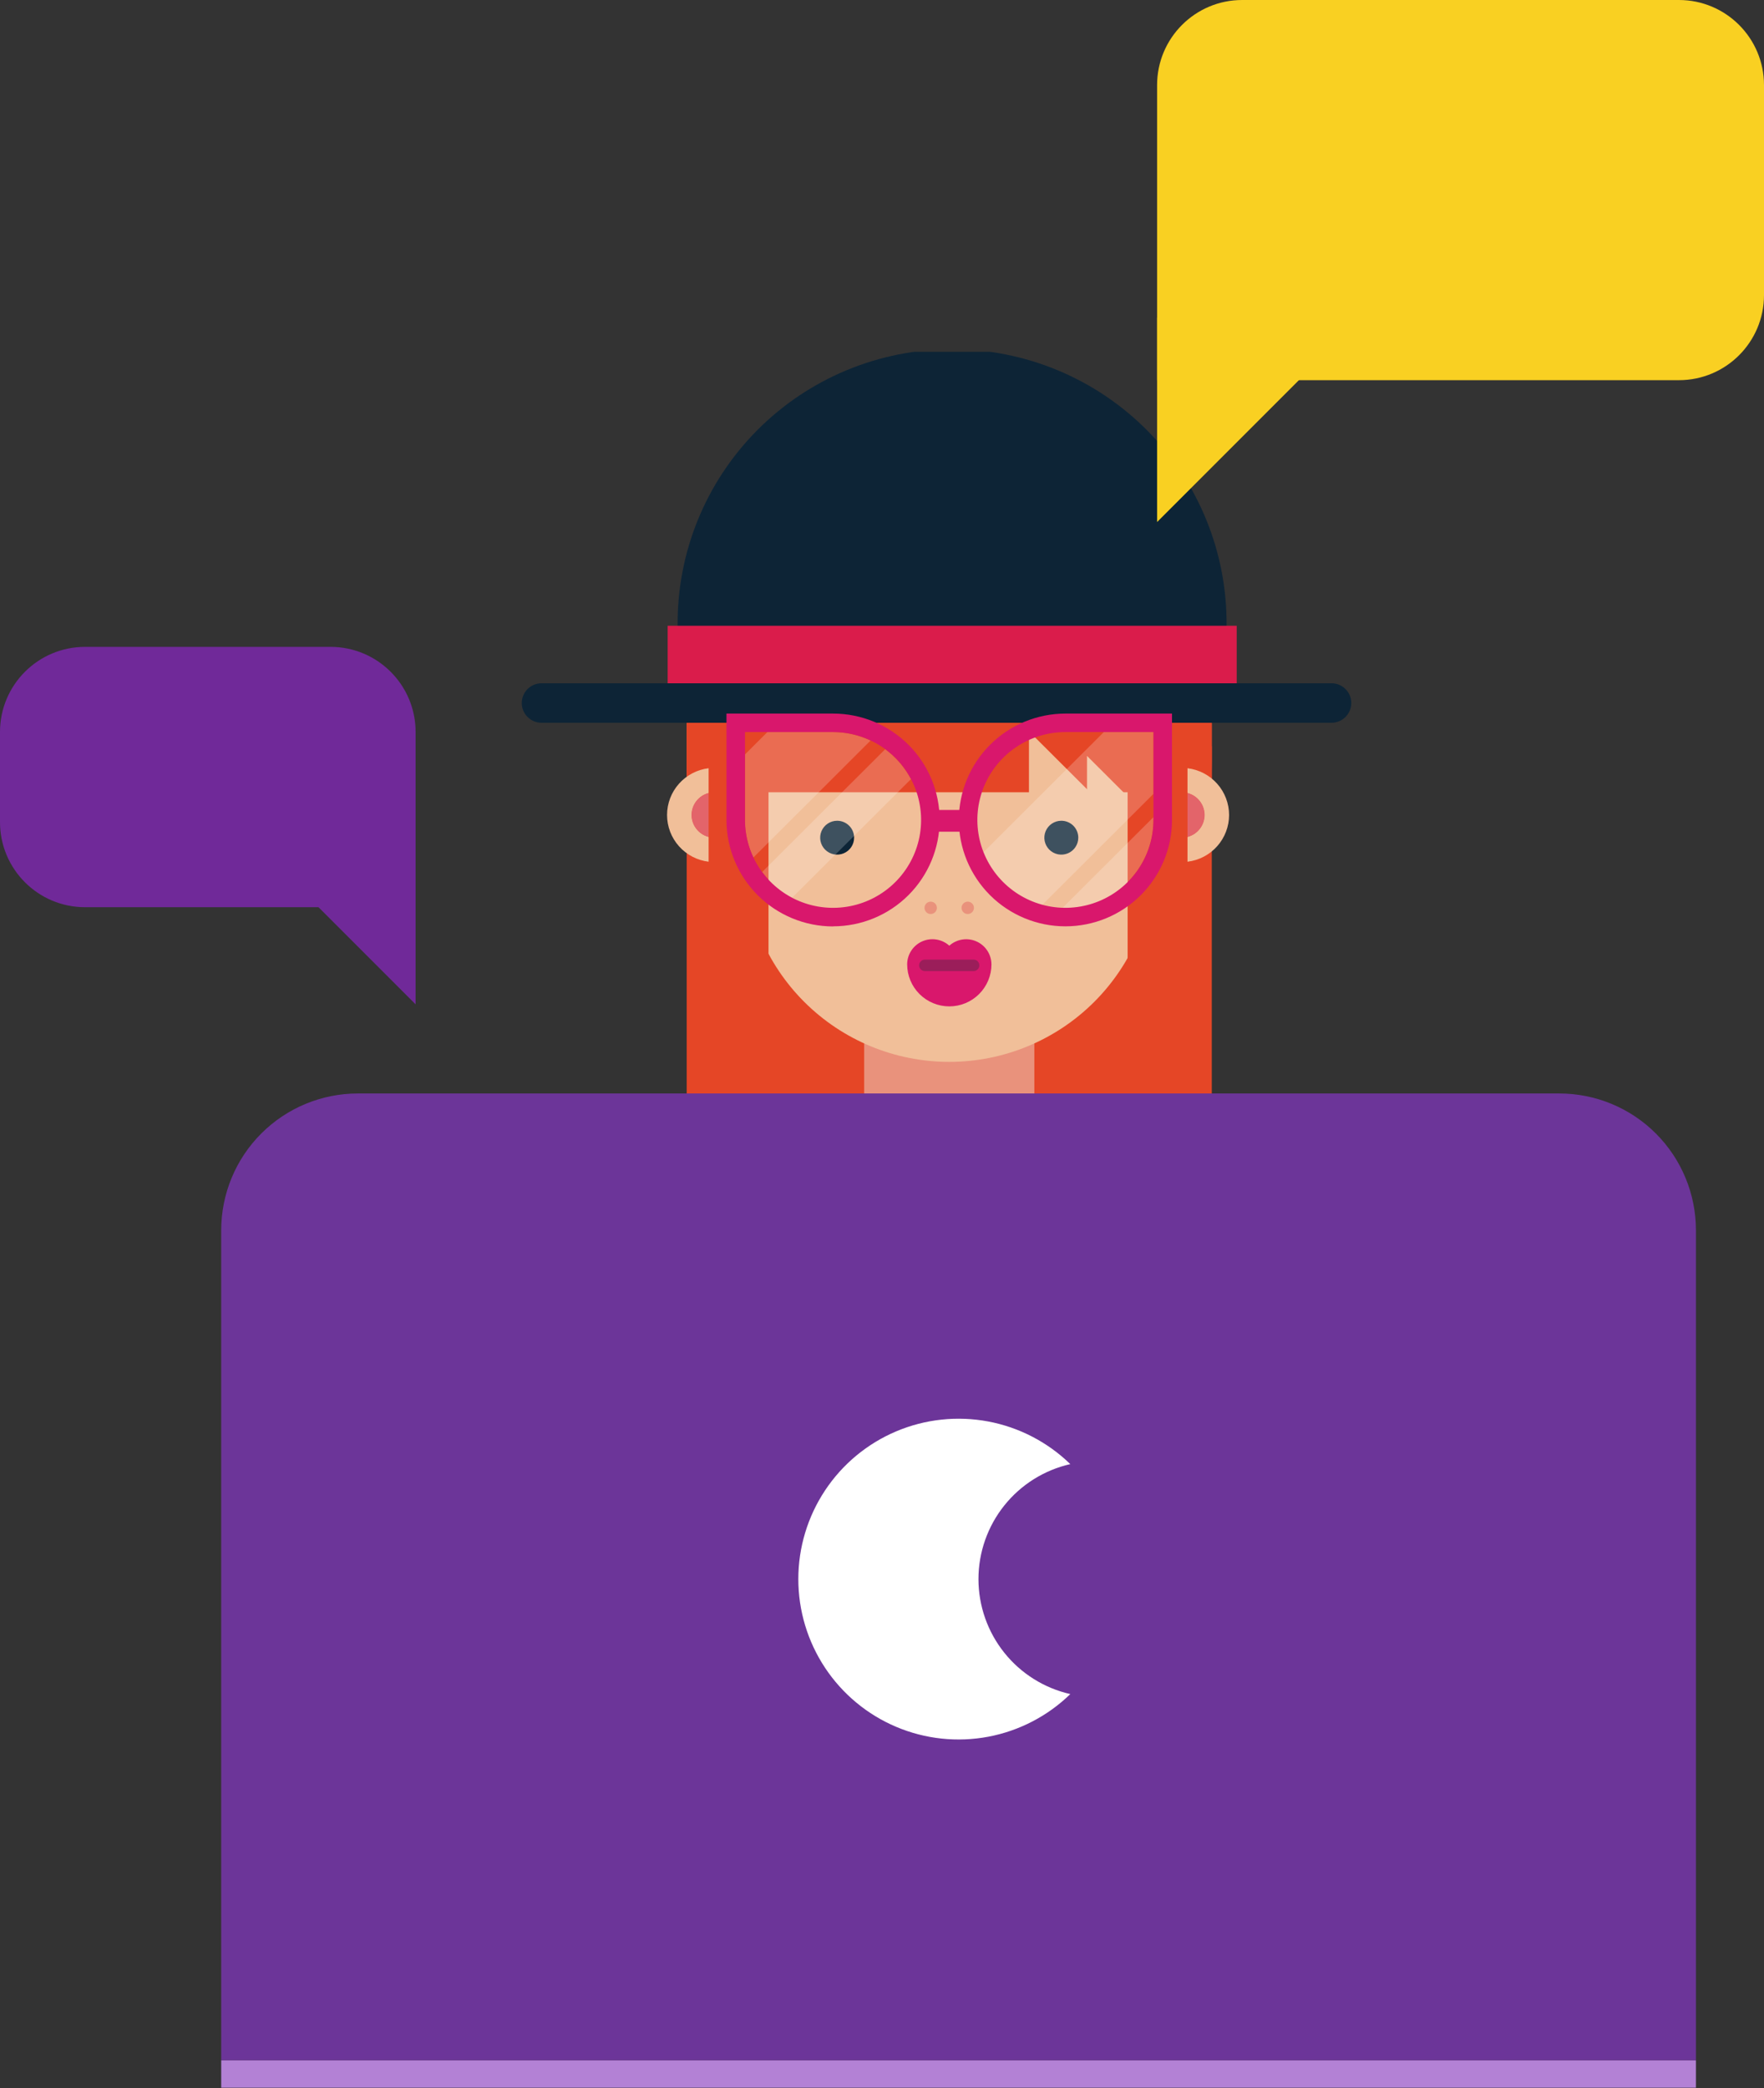
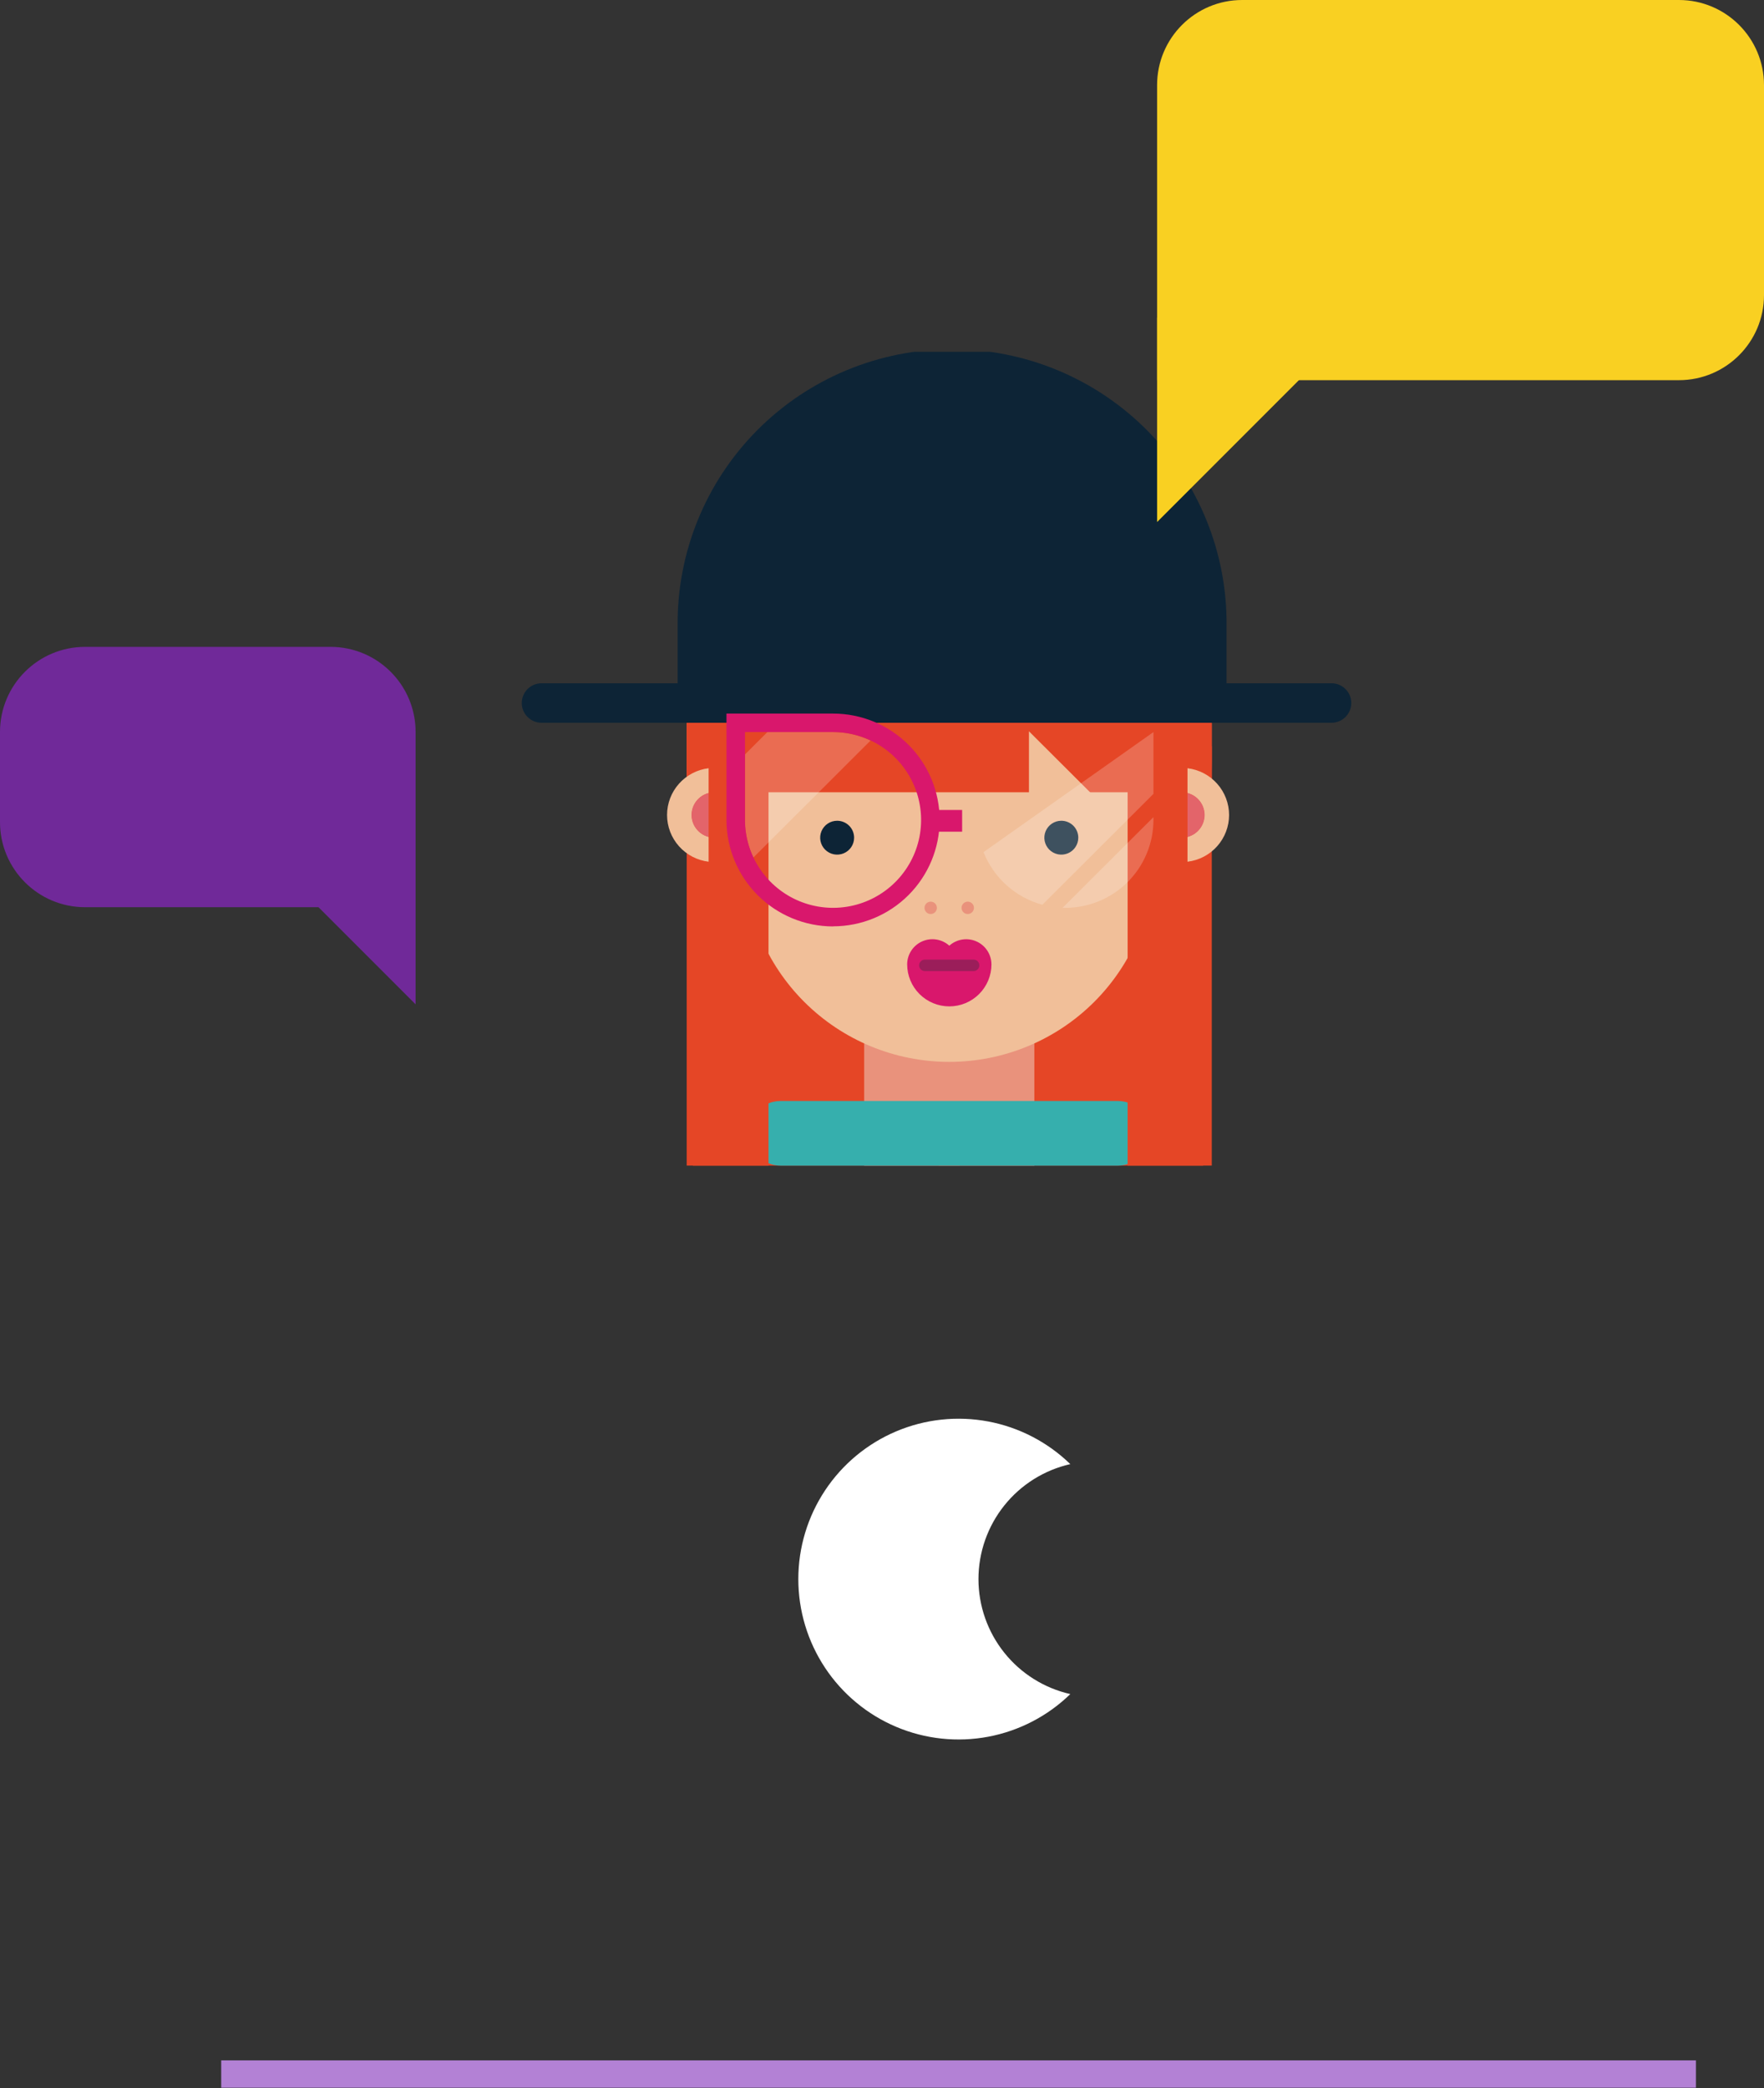
<svg xmlns="http://www.w3.org/2000/svg" width="311" height="368" viewBox="0 0 311 368" fill="none">
  <rect x="0" y="0" width="311" height="368" fill="#333333" stroke="none" />
  <g clip-path="url(#clip0)">
    <path d="M169.183 131.542H121.064V205.42H169.183V131.542Z" fill="#E54626" />
    <path d="M213.643 131.542H165.524V205.42H213.643V131.542Z" fill="#E54626" />
    <path d="M182.36 155.039H152.351V205.424H182.36V155.039Z" fill="#E9927C" />
    <path d="M202.794 199.725C202.793 201.236 202.191 202.685 201.12 203.754C200.049 204.822 198.597 205.423 197.082 205.424H137.624C136.11 205.423 134.659 204.822 133.588 203.753C132.518 202.685 131.917 201.236 131.917 199.725V199.725C131.917 198.215 132.518 196.767 133.589 195.699C134.659 194.631 136.111 194.031 137.624 194.031H197.082C198.596 194.031 200.049 194.631 201.12 195.699C202.191 196.766 202.793 198.215 202.794 199.725V199.725Z" fill="#36AFAD" />
    <path d="M167.353 81.677C155.074 81.677 143.298 86.543 134.615 95.206C125.933 103.869 121.055 115.618 121.055 127.869V134.15C121.058 142.124 124.236 149.771 129.888 155.408C135.54 161.046 143.205 164.214 151.198 164.215H183.491C191.485 164.214 199.151 161.045 204.804 155.405C210.457 149.766 213.633 142.117 213.634 134.141V127.861C213.632 115.614 208.755 103.87 200.077 95.209C191.398 86.549 179.628 81.681 167.353 81.677V81.677Z" fill="#E54626" />
    <path d="M203.484 151.09C203.484 160.65 199.678 169.819 192.902 176.58C186.126 183.34 176.936 187.138 167.353 187.138V187.138C157.771 187.138 148.581 183.34 141.805 176.58C135.029 169.819 131.223 160.65 131.223 151.09V125.679C131.223 116.119 135.029 106.95 141.805 100.19C148.581 93.429 157.771 89.631 167.353 89.631V89.631C172.098 89.631 176.797 90.563 181.181 92.374C185.565 94.186 189.548 96.841 192.903 100.188C196.258 103.536 198.92 107.51 200.735 111.884C202.551 116.258 203.485 120.945 203.484 125.679V151.09Z" fill="#F1BF99" />
    <path d="M213.643 139.626V127.86C213.643 115.609 208.765 103.86 200.083 95.197C191.4 86.534 179.624 81.668 167.345 81.668C155.065 81.668 143.289 86.534 134.606 95.197C125.924 103.86 121.046 115.609 121.046 127.86V139.626H213.643Z" fill="#E54626" />
    <path d="M192.92 140.359H181.408V128.877L192.92 140.359Z" fill="#F1BF99" />
-     <path d="M198.805 140.359H191.642V133.212L198.805 140.359Z" fill="#F1BF99" />
    <path d="M150.583 147.625C150.584 148.216 150.41 148.793 150.081 149.285C149.753 149.776 149.286 150.159 148.74 150.386C148.193 150.613 147.592 150.672 147.011 150.558C146.43 150.443 145.897 150.159 145.478 149.742C145.059 149.325 144.774 148.793 144.658 148.214C144.542 147.635 144.601 147.034 144.828 146.489C145.054 145.943 145.437 145.477 145.929 145.148C146.421 144.82 147 144.645 147.592 144.645C148.384 144.645 149.145 144.959 149.706 145.518C150.267 146.076 150.582 146.835 150.583 147.625Z" fill="#0D2436" />
    <path d="M190.106 147.625C190.107 148.216 189.932 148.794 189.604 149.285C189.276 149.777 188.809 150.16 188.262 150.387C187.715 150.613 187.113 150.672 186.532 150.557C185.952 150.442 185.418 150.158 184.999 149.74C184.581 149.323 184.296 148.79 184.18 148.211C184.065 147.632 184.125 147.031 184.352 146.486C184.579 145.94 184.963 145.474 185.456 145.146C185.948 144.819 186.527 144.644 187.119 144.645C187.512 144.645 187.9 144.722 188.262 144.872C188.625 145.022 188.954 145.241 189.232 145.518C189.509 145.795 189.729 146.123 189.879 146.485C190.029 146.846 190.106 147.234 190.106 147.625V147.625Z" fill="#0D2436" />
    <path d="M174.792 169.931V169.896C174.779 169.044 174.52 168.214 174.046 167.505C173.573 166.795 172.905 166.237 172.122 165.896C171.339 165.555 170.475 165.446 169.631 165.582C168.788 165.718 168.002 166.093 167.367 166.662C166.731 166.092 165.945 165.715 165.101 165.579C164.257 165.442 163.392 165.551 162.608 165.892C161.825 166.233 161.156 166.792 160.682 167.502C160.208 168.212 159.95 169.043 159.937 169.896V169.896V169.945C159.937 171.911 160.72 173.796 162.113 175.186C163.506 176.577 165.396 177.358 167.367 177.358C169.337 177.358 171.227 176.577 172.621 175.186C174.014 173.796 174.797 171.911 174.797 169.945V169.945L174.792 169.931Z" fill="#D9176C" />
    <path d="M172.66 170.126C172.66 170.259 172.635 170.391 172.584 170.514C172.533 170.637 172.458 170.749 172.364 170.842C172.269 170.936 172.157 171.01 172.034 171.06C171.91 171.111 171.778 171.136 171.645 171.135H163.062C162.929 171.135 162.797 171.11 162.674 171.059C162.551 171.009 162.439 170.935 162.344 170.841C162.25 170.747 162.175 170.636 162.124 170.513C162.073 170.391 162.047 170.259 162.047 170.126V170.126C162.047 169.858 162.154 169.6 162.344 169.41C162.534 169.22 162.793 169.114 163.062 169.114H171.645C171.778 169.113 171.911 169.139 172.034 169.19C172.157 169.24 172.27 169.315 172.364 169.409C172.458 169.503 172.533 169.615 172.584 169.738C172.635 169.861 172.66 169.993 172.66 170.126V170.126Z" fill="#9B1E5A" />
    <path d="M165.176 159.991C165.176 160.206 165.113 160.417 164.993 160.596C164.873 160.775 164.702 160.914 164.503 160.996C164.304 161.079 164.085 161.1 163.873 161.058C163.661 161.016 163.467 160.913 163.315 160.761C163.162 160.608 163.058 160.414 163.016 160.203C162.974 159.992 162.996 159.773 163.078 159.575C163.161 159.376 163.3 159.206 163.48 159.086C163.659 158.967 163.87 158.903 164.086 158.903C164.229 158.902 164.371 158.93 164.504 158.984C164.636 159.039 164.757 159.119 164.858 159.22C164.96 159.321 165.04 159.442 165.095 159.574C165.149 159.706 165.177 159.848 165.176 159.991Z" fill="#E9927C" />
    <path d="M171.707 159.991C171.707 160.206 171.643 160.417 171.523 160.596C171.404 160.775 171.233 160.914 171.034 160.996C170.835 161.079 170.615 161.1 170.404 161.058C170.192 161.016 169.998 160.913 169.845 160.761C169.693 160.608 169.589 160.414 169.547 160.203C169.505 159.992 169.526 159.773 169.609 159.575C169.691 159.376 169.831 159.206 170.011 159.086C170.19 158.967 170.401 158.903 170.617 158.903C170.76 158.902 170.902 158.93 171.035 158.984C171.167 159.039 171.288 159.119 171.389 159.22C171.491 159.321 171.571 159.442 171.625 159.574C171.68 159.706 171.708 159.848 171.707 159.991Z" fill="#E9927C" />
    <path d="M212.134 125.622H198.805V205.424H212.134V125.622Z" fill="#E54626" />
    <path d="M216.693 143.628C216.691 141.598 215.944 139.639 214.593 138.121C213.242 136.603 211.381 135.631 209.36 135.389V139.764C210.213 139.991 210.967 140.493 211.504 141.191C212.042 141.889 212.333 142.745 212.333 143.626C212.333 144.506 212.042 145.362 211.504 146.06C210.967 146.759 210.213 147.26 209.36 147.488V151.863C211.38 151.622 213.242 150.651 214.593 149.133C215.944 147.616 216.691 145.657 216.693 143.628V143.628Z" fill="#F1BF99" />
    <path d="M212.383 143.628C212.381 142.74 212.082 141.879 211.535 141.179C210.988 140.48 210.223 139.982 209.36 139.764V147.488C210.222 147.27 210.987 146.773 211.534 146.074C212.081 145.375 212.38 144.515 212.383 143.628V143.628Z" fill="#E3646A" />
    <path d="M135.492 125.622H122.163V205.424H135.492V125.622Z" fill="#E54626" />
    <path d="M117.605 143.628C117.605 141.598 118.351 139.639 119.702 138.121C121.052 136.603 122.913 135.631 124.932 135.389V139.764C124.08 139.991 123.326 140.493 122.789 141.191C122.251 141.889 121.96 142.745 121.96 143.626C121.96 144.506 122.251 145.362 122.789 146.06C123.326 146.759 124.08 147.26 124.932 147.488V151.863C122.913 151.621 121.052 150.65 119.702 149.133C118.352 147.615 117.606 145.657 117.605 143.628V143.628Z" fill="#F1BF99" />
    <path d="M121.914 143.628C121.916 142.741 122.214 141.88 122.76 141.18C123.307 140.481 124.071 139.982 124.932 139.764V147.488C124.072 147.269 123.308 146.771 122.762 146.073C122.215 145.374 121.917 144.514 121.914 143.628V143.628Z" fill="#E3646A" />
    <path d="M216.247 122.579V110.28C216.309 103.902 215.102 97.574 212.698 91.663C210.294 85.752 206.739 80.375 202.24 75.842C197.74 71.31 192.385 67.712 186.484 65.257C180.583 62.801 174.252 61.537 167.859 61.537C161.465 61.537 155.134 62.801 149.233 65.257C143.332 67.712 137.977 71.31 133.477 75.842C128.978 80.375 125.423 85.752 123.019 91.663C120.615 97.574 119.409 103.902 119.47 110.28V122.579H216.247Z" fill="#0D2436" />
-     <path d="M218.037 110.28H117.712V122.948H218.037V110.28Z" fill="#DA1C4B" />
    <path d="M238.239 123.894C238.239 124.817 237.872 125.702 237.218 126.355C236.565 127.007 235.678 127.375 234.753 127.376H95.479C95.021 127.376 94.567 127.286 94.144 127.111C93.72 126.936 93.335 126.679 93.011 126.356C92.687 126.033 92.43 125.649 92.255 125.226C92.079 124.804 91.989 124.351 91.989 123.894V123.894C91.989 123.437 92.079 122.984 92.255 122.562C92.43 122.14 92.688 121.756 93.012 121.433C93.336 121.11 93.721 120.854 94.144 120.679C94.567 120.505 95.021 120.415 95.479 120.416H234.753C235.678 120.416 236.564 120.782 237.218 121.435C237.872 122.087 238.239 122.971 238.239 123.894V123.894Z" fill="#0D2436" />
    <g opacity="0.45">
      <path opacity="0.45" d="M146.871 129.015H135.296L131.329 132.973V144.521C131.33 146.806 131.837 149.064 132.816 151.13L153.477 130.516C151.414 129.534 149.157 129.021 146.871 129.015V129.015Z" fill="white" />
-       <path opacity="0.45" d="M156.064 132.035L134.375 153.675C135.77 155.565 137.577 157.115 139.659 158.21L160.609 137.307C159.512 135.23 157.958 133.428 156.064 132.035Z" fill="white" />
-       <path opacity="0.45" d="M203.359 129.015H194.607L173.399 150.175C174.288 152.418 175.688 154.423 177.489 156.033C179.289 157.642 181.44 158.812 183.772 159.449L203.359 139.906V129.015Z" fill="white" />
+       <path opacity="0.45" d="M203.359 129.015L173.399 150.175C174.288 152.418 175.688 154.423 177.489 156.033C179.289 157.642 181.44 158.812 183.772 159.449L203.359 139.906V129.015Z" fill="white" />
      <path opacity="0.45" d="M187.836 159.991C191.952 159.986 195.897 158.353 198.808 155.449C201.718 152.546 203.355 148.609 203.359 144.503V144.005L187.333 159.995C187.511 159.982 187.671 159.991 187.836 159.991Z" fill="white" />
    </g>
    <path d="M146.871 163.269C141.889 163.263 137.113 161.286 133.59 157.771C130.067 154.256 128.086 149.491 128.08 144.521V125.755H146.871C151.854 125.755 156.634 127.73 160.158 131.246C163.682 134.762 165.662 139.531 165.662 144.503C165.662 149.475 163.682 154.244 160.158 157.76C156.634 161.276 151.854 163.251 146.871 163.251V163.269ZM131.347 129.015V144.503C131.347 147.566 132.258 150.561 133.964 153.108C135.669 155.654 138.094 157.64 140.93 158.812C143.767 159.984 146.888 160.291 149.899 159.693C152.91 159.096 155.676 157.621 157.847 155.454C160.018 153.288 161.497 150.529 162.096 147.524C162.695 144.52 162.387 141.406 161.212 138.576C160.038 135.746 158.048 133.327 155.495 131.625C152.942 129.923 149.941 129.015 146.871 129.015H131.347Z" fill="#D9176C" />
-     <path d="M169.045 144.503C169.051 139.532 171.033 134.767 174.555 131.253C178.078 127.738 182.854 125.761 187.836 125.755H206.627V144.503C206.627 149.475 204.647 154.244 201.123 157.76C197.599 161.276 192.82 163.251 187.836 163.251C182.852 163.251 178.073 161.276 174.549 157.76C171.025 154.244 169.045 149.475 169.045 144.503V144.503ZM187.836 129.015C184.766 129.015 181.765 129.923 179.212 131.625C176.659 133.327 174.669 135.746 173.494 138.576C172.319 141.406 172.012 144.52 172.611 147.524C173.21 150.529 174.688 153.288 176.859 155.454C179.03 157.621 181.796 159.096 184.808 159.693C187.819 160.291 190.94 159.984 193.777 158.812C196.613 157.64 199.038 155.654 200.743 153.108C202.449 150.561 203.36 147.566 203.36 144.503V129.015H187.836Z" fill="#D9176C" />
    <path d="M169.628 142.744H165.052V146.573H169.628V142.744Z" fill="#D9176C" />
  </g>
  <g clip-path="url(#clip1)">
-     <path d="M63.096 192.707H274.904C281.294 192.707 287.423 195.246 291.942 199.768C296.461 204.289 299 210.421 299 216.815V363.102H39V216.815C39 210.421 41.539 204.289 46.058 199.768C50.577 195.246 56.706 192.707 63.096 192.707V192.707Z" fill="#6C3599" />
    <path d="M299 363.103H39V367.924H299V363.103Z" fill="#B381D5" />
    <path d="M172.506 278.29C172.51 273.576 174.114 269.004 177.056 265.322C179.999 261.641 184.104 259.068 188.699 258.027C184.717 254.153 179.682 251.538 174.223 250.511C168.764 249.483 163.124 250.089 158.007 252.251C152.89 254.413 148.524 258.036 145.454 262.668C142.384 267.299 140.747 272.733 140.747 278.29C140.747 283.847 142.384 289.281 145.454 293.913C148.524 298.544 152.89 302.167 158.007 304.33C163.124 306.492 168.764 307.097 174.223 306.07C179.682 305.042 184.717 302.428 188.699 298.553C184.104 297.512 179.999 294.94 177.056 291.258C174.114 287.576 172.51 283.004 172.506 278.29V278.29Z" fill="white" />
  </g>
  <path d="M204 15C204 6.716 210.716 0 219 0H296C304.284 0 311 6.716 311 15V52C311 60.284 304.284 67 296 67H204V15Z" fill="#F9D022" />
  <path d="M204 92V56H240L204 92Z" fill="#F9D022" />
  <path d="M73.272 129C73.272 120.716 66.556 114 58.272 114H15C6.716 114 -7.62939e-06 120.716 -7.62939e-06 129V144.88C-7.62939e-06 153.165 6.716 159.88 15 159.88H73.272V129Z" fill="#702999" />
  <path d="M73.272 177V152.348H48.62L73.272 177Z" fill="#702999" />
  <defs>
    <clipPath id="clip0">
      <rect width="146.25" height="143.424" fill="white" transform="translate(91.989 62)" />
    </clipPath>
    <clipPath id="clip1">
      <rect width="260" height="175.217" fill="white" transform="translate(39 192.707)" />
    </clipPath>
  </defs>
</svg>